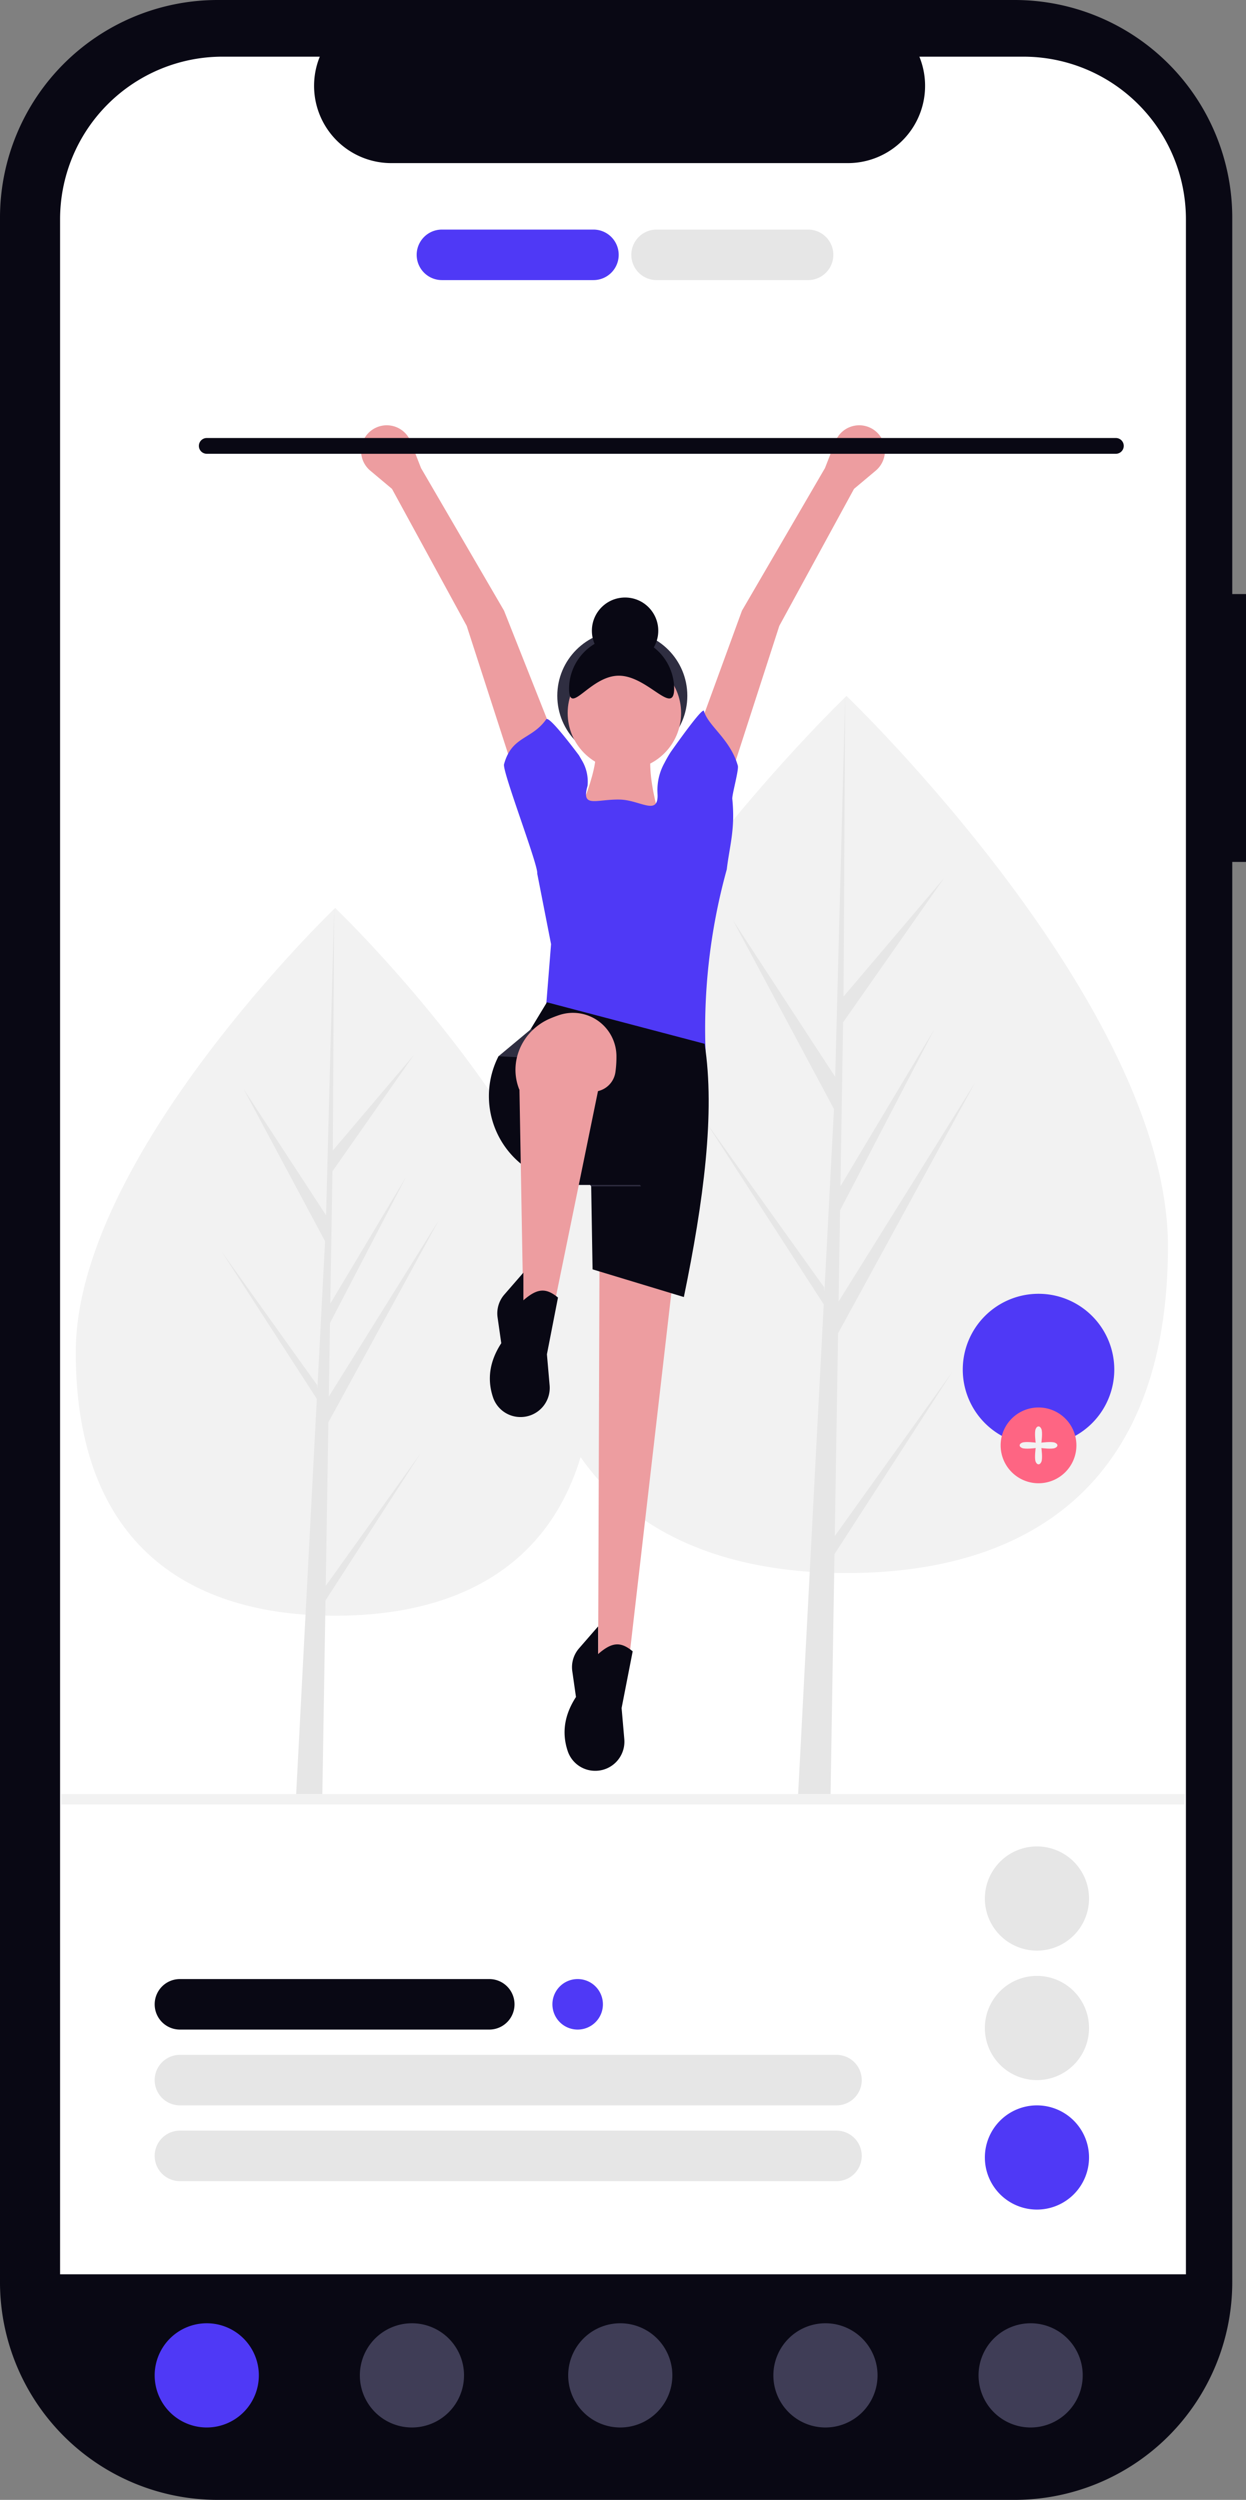
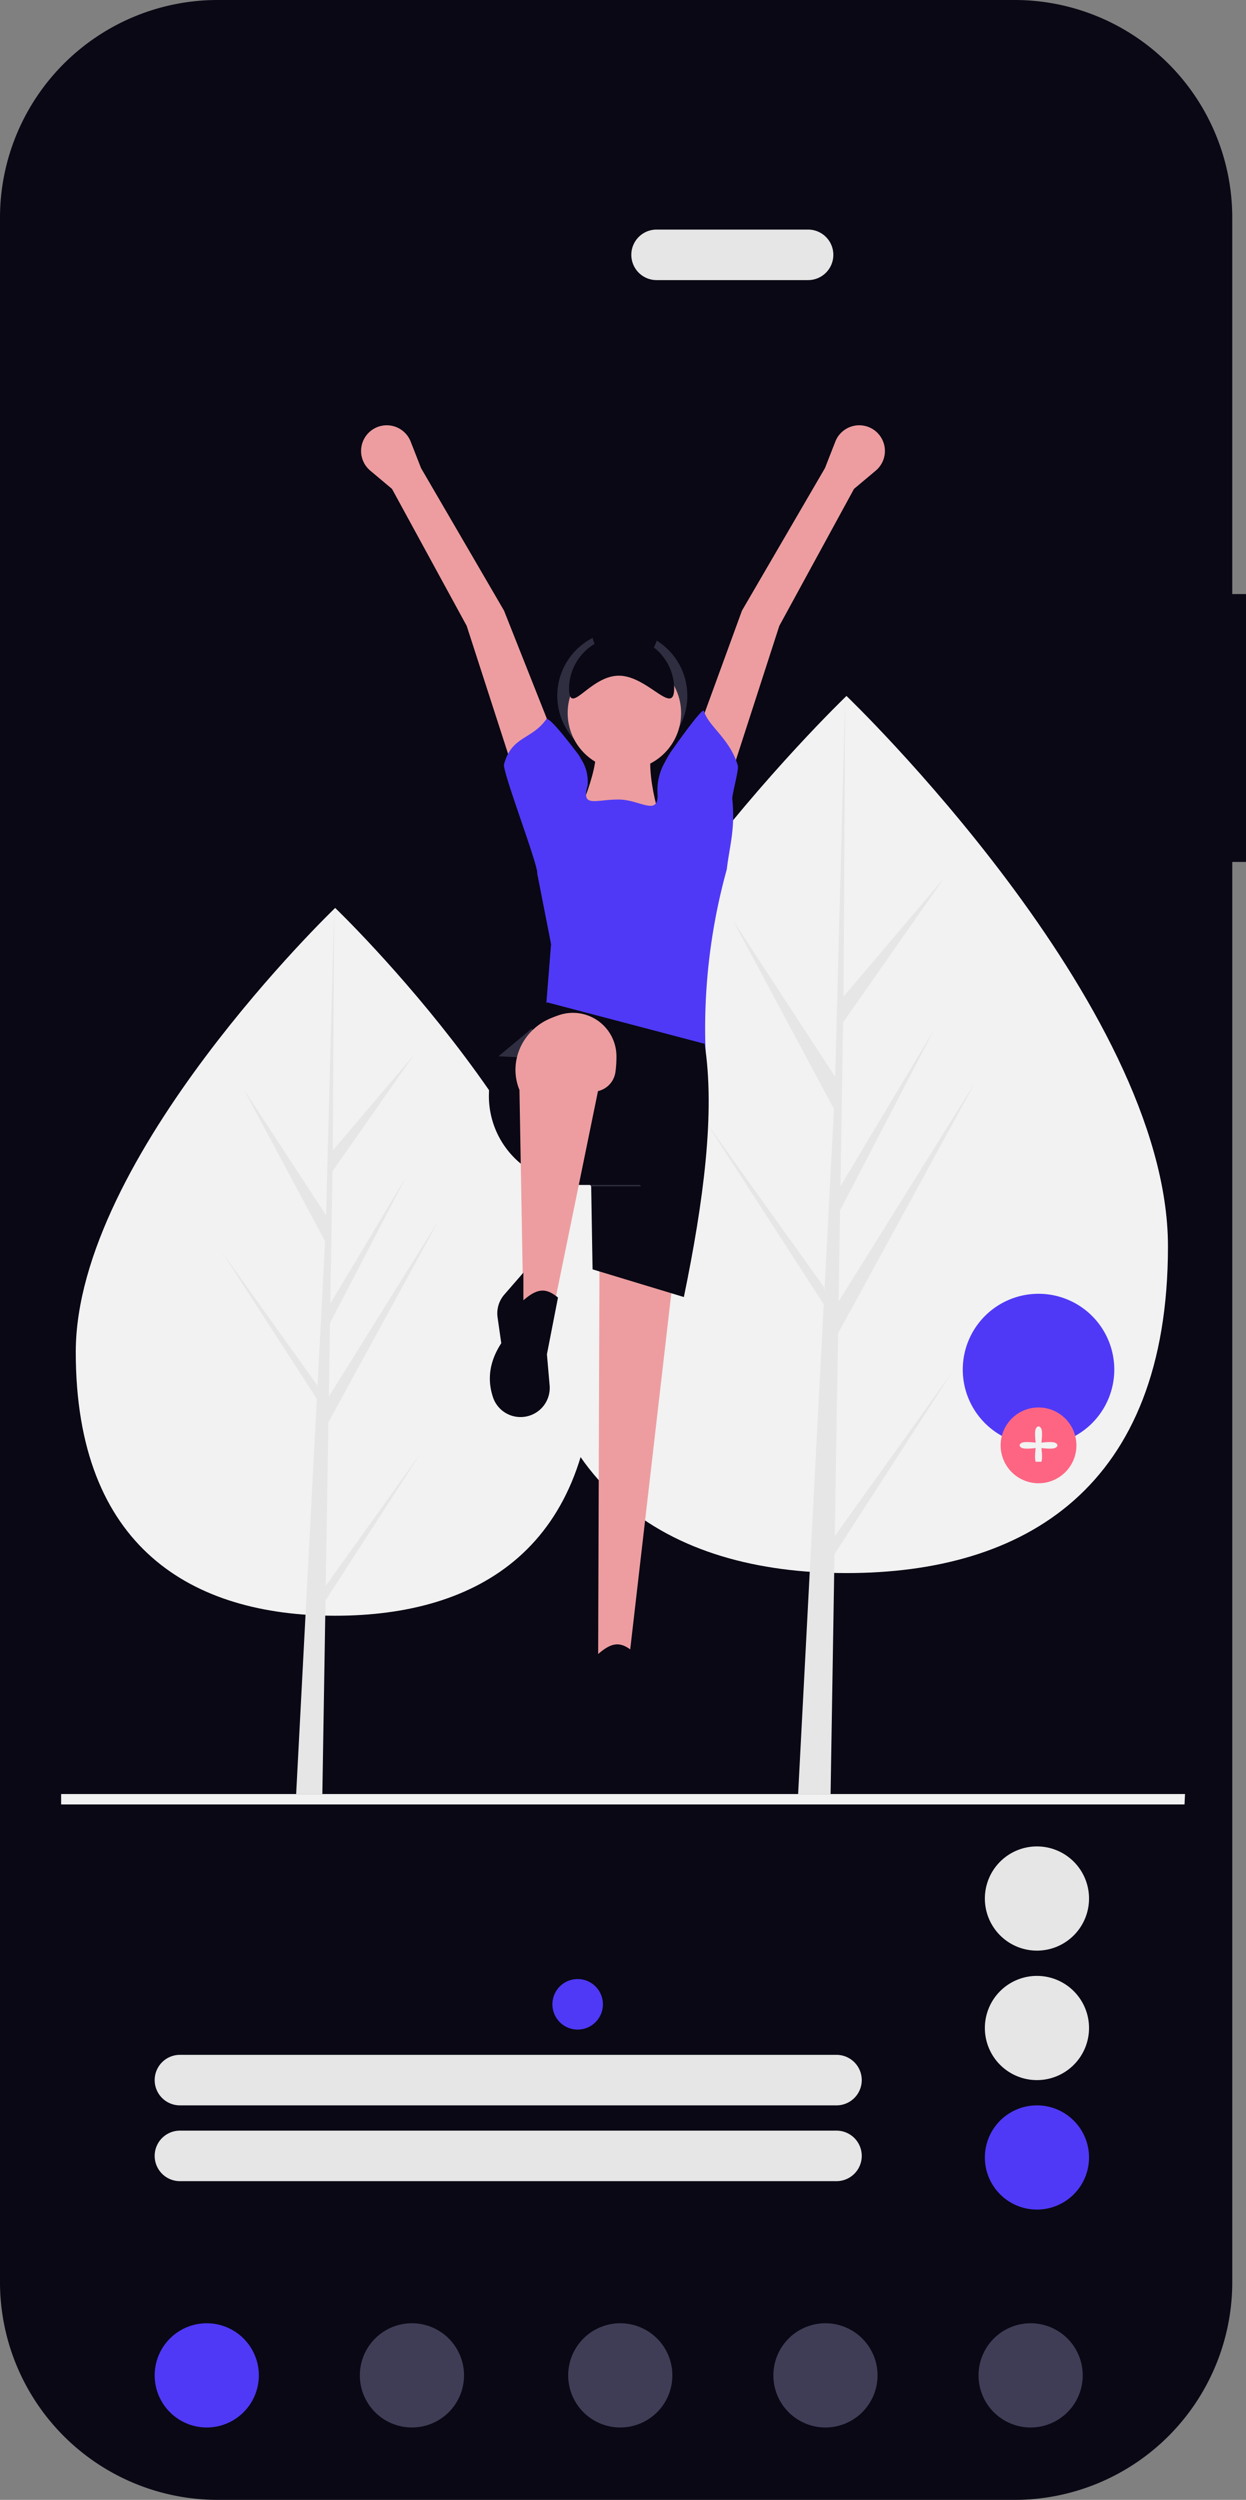
<svg xmlns="http://www.w3.org/2000/svg" width="394.727" height="791.624" viewBox="0 0 394.727 791.624" role="img" artist="Katerina Limpitsouni" source="https://undraw.co/">
  <rect x="0" y="0" width="394.727" height="791.624" fill="#808080" stroke="none" />
  <g transform="translate(-774.512 -144.188)">
    <g transform="translate(774.512 144.188)">
      <path d="M661.092,267.313h-4.353V148.155a68.963,68.963,0,0,0-68.962-68.962H335.328a68.963,68.963,0,0,0-68.963,68.962v653.7a68.963,68.963,0,0,0,68.962,68.962h252.45a68.963,68.963,0,0,0,68.963-68.963V352.13h4.352Z" transform="translate(-266.365 -79.193)" fill="#090814" />
-       <path d="M589.025,95.686H556.073a24.468,24.468,0,0,1-22.654,33.71H388.787a24.468,24.468,0,0,1-22.655-33.71H335.355a51.5,51.5,0,0,0-51.5,51.5V799.932a51.5,51.5,0,0,0,51.5,51.5h253.66a51.5,51.5,0,0,0,51.5-51.5V147.188a51.5,51.5,0,0,0-51.491-51.5Z" transform="translate(-264.822 -77.743)" fill="#fff" />
    </g>
    <g transform="translate(-341.488 63.887)">
      <g transform="translate(0 49.158)">
        <path d="M305.024,283.02c0,61.894-36.795,83.5-82.184,83.5s-82.184-21.611-82.184-83.5S222.84,142.387,222.84,142.387,305.024,221.126,305.024,283.02Z" transform="translate(999.344 176.27)" fill="#f2f2f2" />
        <path d="M85.887,310.519l.842-51.8,35.028-64.084-34.9,55.958.378-23.292,24.142-46.364-24.042,40.2h0l.681-41.891,25.85-36.911L88.127,172.661l.425-76.812L85.879,197.535l.22-4.2L59.815,153.108l25.862,48.284-2.449,46.784-.073-1.242L52.856,204.6l30.208,46.724-.306,5.85-.055.088.025.481-6.213,118.7h8.3l1-61.309,30.134-46.609Z" transform="translate(1133.305 222.809)" fill="#e6e6e6" />
      </g>
      <g transform="translate(39 37.887)">
        <path d="M344.346,316.665c0,76.7-45.6,103.476-101.845,103.476S140.656,393.36,140.656,316.665,242.5,142.387,242.5,142.387,344.346,239.963,344.346,316.665Z" transform="translate(1102.66 120.412)" fill="#f2f2f2" />
        <path d="M93.789,361.876l1.043-64.193,43.408-79.415L94.991,287.614l.468-28.864,29.917-57.456L95.583,251.111h0l.844-51.913,32.034-45.742-31.9,37.581.527-95.188L93.779,221.862l.273-5.2L61.48,166.807l32.049,59.835-3.035,57.977-.09-1.539L52.856,230.617l37.435,57.9-.379,7.25-.068.109.031.6-7.7,147.1H92.461L93.7,367.6l37.343-57.76Z" transform="translate(1247.665 166.951)" fill="#e6e6e6" />
      </g>
      <g transform="translate(378.391 36.451)">
        <circle cx="20.597" cy="20.597" r="20.597" transform="translate(914.156 243.577)" fill="#2f2e41" />
        <path d="M691.385,108.662l6.881-5.771a8.133,8.133,0,0,0,.607-11.9h0a8.133,8.133,0,0,0-13.407,2.7l-3.284,8.393-26.293,45.137-13.366,36.592,10.737,12.928,14.461-44.7Z" transform="translate(316.771 89.998)" fill="#ed9da0" />
        <path d="M501.789,108.662l-6.881-5.771a8.133,8.133,0,0,1-.607-11.9h0a8.133,8.133,0,0,1,13.407,2.7l3.284,8.393,26.293,45.137,14.68,37.03-12.051,12.489-14.461-44.7Z" transform="translate(360 89.998)" fill="#ed9da0" />
        <circle cx="10.517" cy="10.517" r="10.517" transform="translate(925.113 233.06)" fill="#090814" />
        <path d="M356.577,500.975l-9.422-.657.438-128.4,23.226,5.7Z" transform="translate(579.928 71.708)" fill="#ed9da0" />
        <path d="M591.908,667.856h0a9.159,9.159,0,0,1-8.443-6.134c-2.049-6.021-.99-11.749,2.578-17.242l-1.166-8.161a9.079,9.079,0,0,1,2.137-7.241l6.041-6.947v8.764c4.422-3.867,7.148-4.007,10.956-.876L600.5,647.985l.856,9.844a9.231,9.231,0,0,1-9.453,10.027Z" transform="translate(334.03 -63.25)" fill="#090814" />
        <path d="M616.932,263.468l-36.811-.876c5.216-5.07,12.686-24.512,11.394-30.237h17.967C607.326,238.247,611.5,258.262,616.932,263.468Z" transform="translate(334.692 48.691)" fill="#ed9da0" />
        <path d="M619.5,326.055l-50.834-14.9,1.753-21.911L566.038,266.9c.447-2.425-11.123-32.374-10.517-34.62,2.42-8.972,8.759-7.732,13.366-14.242.748-1.057,6.586,6.377,10.362,11.4.448.774.756,1.3.968,1.655a13.085,13.085,0,0,1,1.763,7.961l0,.048h0c-2.069,7.161,2.684,4.225,10.137,4.349h0c6.323.105,12.051,5.115,12.051-1.208h0c-.01-.358-.026-.733-.043-1.118a17.636,17.636,0,0,1,2.22-9.273,38.533,38.533,0,0,1,2.016-3.5c4.277-6.047,10.166-14.083,10.487-12.944,1.351,4.795,8.3,8.823,10.737,17.31.375,1.306-1.883,9.235-1.753,10.517.976,9.611-.876,14.9-1.753,22.349A188.786,188.786,0,0,0,619.5,326.055Z" transform="translate(341.764 53.591)" fill="#4F39F6" />
        <path d="M614.441,438.2l-28.923-8.764-.438-26.293-22.788-43.822,8.764-14.461,49.957,13.147C624.423,379.85,620.666,407.949,614.441,438.2Z" transform="translate(339.813 16.38)" fill="#090814" />
        <path d="M348.028,317.977H332.251l-29.36-41.193,10.517-8.765Z" transform="translate(592.641 101.547)" fill="#2f2e41" />
        <path d="M604.443,409.592H578.229a31.048,31.048,0,0,1-17.447-5.332,27.709,27.709,0,0,1-8.926-35.423h0l52.587,2.629Z" transform="translate(343.676 9.494)" fill="#090814" />
        <path d="M584.887,374.513l-23.077-.7q-.13-.329-.246-.66c-3.069-8.741,1.546-18.243,10.085-21.836.86-.362,1.733-.7,2.625-1A13.784,13.784,0,0,1,592.6,363.091a34.749,34.749,0,0,1-.327,5.25,7.216,7.216,0,0,1-7.383,6.172Z" transform="translate(340.295 15.035)" fill="#ed9da0" />
        <path d="M322.629,364.472h-9.2l-1.315-74.5,25.856-.438Z" transform="translate(589.993 95.367)" fill="#ed9da0" />
        <path d="M558.709,510.689h0a9.159,9.159,0,0,1-8.443-6.134c-2.049-6.021-.99-11.749,2.578-17.242l-1.166-8.161a9.079,9.079,0,0,1,2.137-7.241l6.041-6.947v8.764c4.422-3.867,7.148-4.007,10.956-.876l-3.506,17.967.856,9.844a9.231,9.231,0,0,1-9.453,10.027Z" transform="translate(343.564 -18.113)" fill="#090814" />
        <circle cx="17.967" cy="17.967" r="17.967" transform="translate(917.443 251.685)" fill="#ed9da0" />
        <path d="M617.73,198.594c0,9.2-8.332-3.944-17.529-3.944s-15.776,13.141-15.776,3.944a16.652,16.652,0,0,1,33.3,0Z" transform="translate(333.456 63.169)" fill="#090814" />
      </g>
-       <line x2="288" transform="translate(1181.5 221.5)" fill="none" stroke="#090814" stroke-linecap="round" stroke-width="5" />
      <path d="M356.2,605.319H.321v-3.3H356.364Z" transform="translate(1135.046 46.393)" fill="#f2f2f2" />
    </g>
    <g transform="translate(-325.488 43.887)">
-       <path d="M8,0H56a8,8,0,0,1,0,16H8A8,8,0,0,1,8,0Z" transform="translate(1232 173)" fill="#4F39F6" />
      <path d="M8,0H56a8,8,0,0,1,0,16H8A8,8,0,0,1,8,0Z" transform="translate(1300 173)" fill="#e6e6e6" />
    </g>
    <path d="M8,0h98a8,8,0,0,1,0,16H8A8,8,0,0,1,8,0Z" transform="translate(823.512 770.887)" fill="#090814" />
    <path d="M8,0A8,8,0,1,1,0,8,8,8,0,0,1,8,0Z" transform="translate(949.512 770.887)" fill="#4F39F6" />
    <path d="M8,0H216a8,8,0,0,1,0,16H8A8,8,0,0,1,8,0Z" transform="translate(823.512 794.887)" fill="#e6e6e6" />
    <path d="M8,0H216a8,8,0,0,1,0,16H8A8,8,0,0,1,8,0Z" transform="translate(823.512 818.887)" fill="#e6e6e6" />
    <path d="M23336.635,20859.254a51.678,51.678,0,0,1-44.131-44.029v-10.971h358.049v8.514a51.65,51.65,0,0,1-44.406,46.486Z" transform="translate(-22499.629 -19939.871)" fill="#090814" />
    <g transform="translate(-341.488 43.887)">
      <path d="M16.5,0A16.5,16.5,0,1,1,0,16.5,16.5,16.5,0,0,1,16.5,0Z" transform="translate(1165 836)" fill="#4F39F6" />
      <path d="M16.5,0A16.5,16.5,0,1,1,0,16.5,16.5,16.5,0,0,1,16.5,0Z" transform="translate(1230 836)" fill="#3f3d56" />
      <path d="M16.5,0A16.5,16.5,0,1,1,0,16.5,16.5,16.5,0,0,1,16.5,0Z" transform="translate(1296 836)" fill="#3f3d56" />
      <path d="M16.5,0A16.5,16.5,0,1,1,0,16.5,16.5,16.5,0,0,1,16.5,0Z" transform="translate(1426 836)" fill="#3f3d56" />
      <path d="M16.5,0A16.5,16.5,0,1,1,0,16.5,16.5,16.5,0,0,1,16.5,0Z" transform="translate(1361 836)" fill="#3f3d56" />
    </g>
    <path d="M16.5,0A16.5,16.5,0,1,1,0,16.5,16.5,16.5,0,0,1,16.5,0Z" transform="translate(1086.512 810.887)" fill="#4F39F6" />
    <path d="M16.5,0A16.5,16.5,0,1,1,0,16.5,16.5,16.5,0,0,1,16.5,0Z" transform="translate(1086.512 769.887)" fill="#e6e6e6" />
    <path d="M16.5,0A16.5,16.5,0,1,1,0,16.5,16.5,16.5,0,0,1,16.5,0Z" transform="translate(1086.512 728.887)" fill="#e6e6e6" />
    <path d="M24,0A24,24,0,1,1,0,24,24,24,0,0,1,24,0Z" transform="translate(1079.512 553.887)" fill="#4F39F6" />
    <g transform="translate(-341.488 43.887)">
      <path d="M12,0A12,12,0,1,1,0,12,12,12,0,0,1,12,0Z" transform="translate(1433 546)" fill="#fe6583" />
-       <path d="M6.37-1.074c-.454-1.085,0-4.34,0-4.34s-3.207.427-4.275,0-1.069-1.281,0-1.708,4.275,0,4.275,0-.454-3.247,0-4.329,1.362-1.082,1.815,0,0,4.329,0,4.329,3.207-.427,4.275,0,1.069,1.281,0,1.708-4.275,0-4.275,0,.454,3.255,0,4.34S6.824.011,6.37-1.074Z" transform="translate(1437.723 564.262)" fill="#f2f2f2" />
+       <path d="M6.37-1.074c-.454-1.085,0-4.34,0-4.34s-3.207.427-4.275,0-1.069-1.281,0-1.708,4.275,0,4.275,0-.454-3.247,0-4.329,1.362-1.082,1.815,0,0,4.329,0,4.329,3.207-.427,4.275,0,1.069,1.281,0,1.708-4.275,0-4.275,0,.454,3.255,0,4.34Z" transform="translate(1437.723 564.262)" fill="#f2f2f2" />
    </g>
  </g>
</svg>